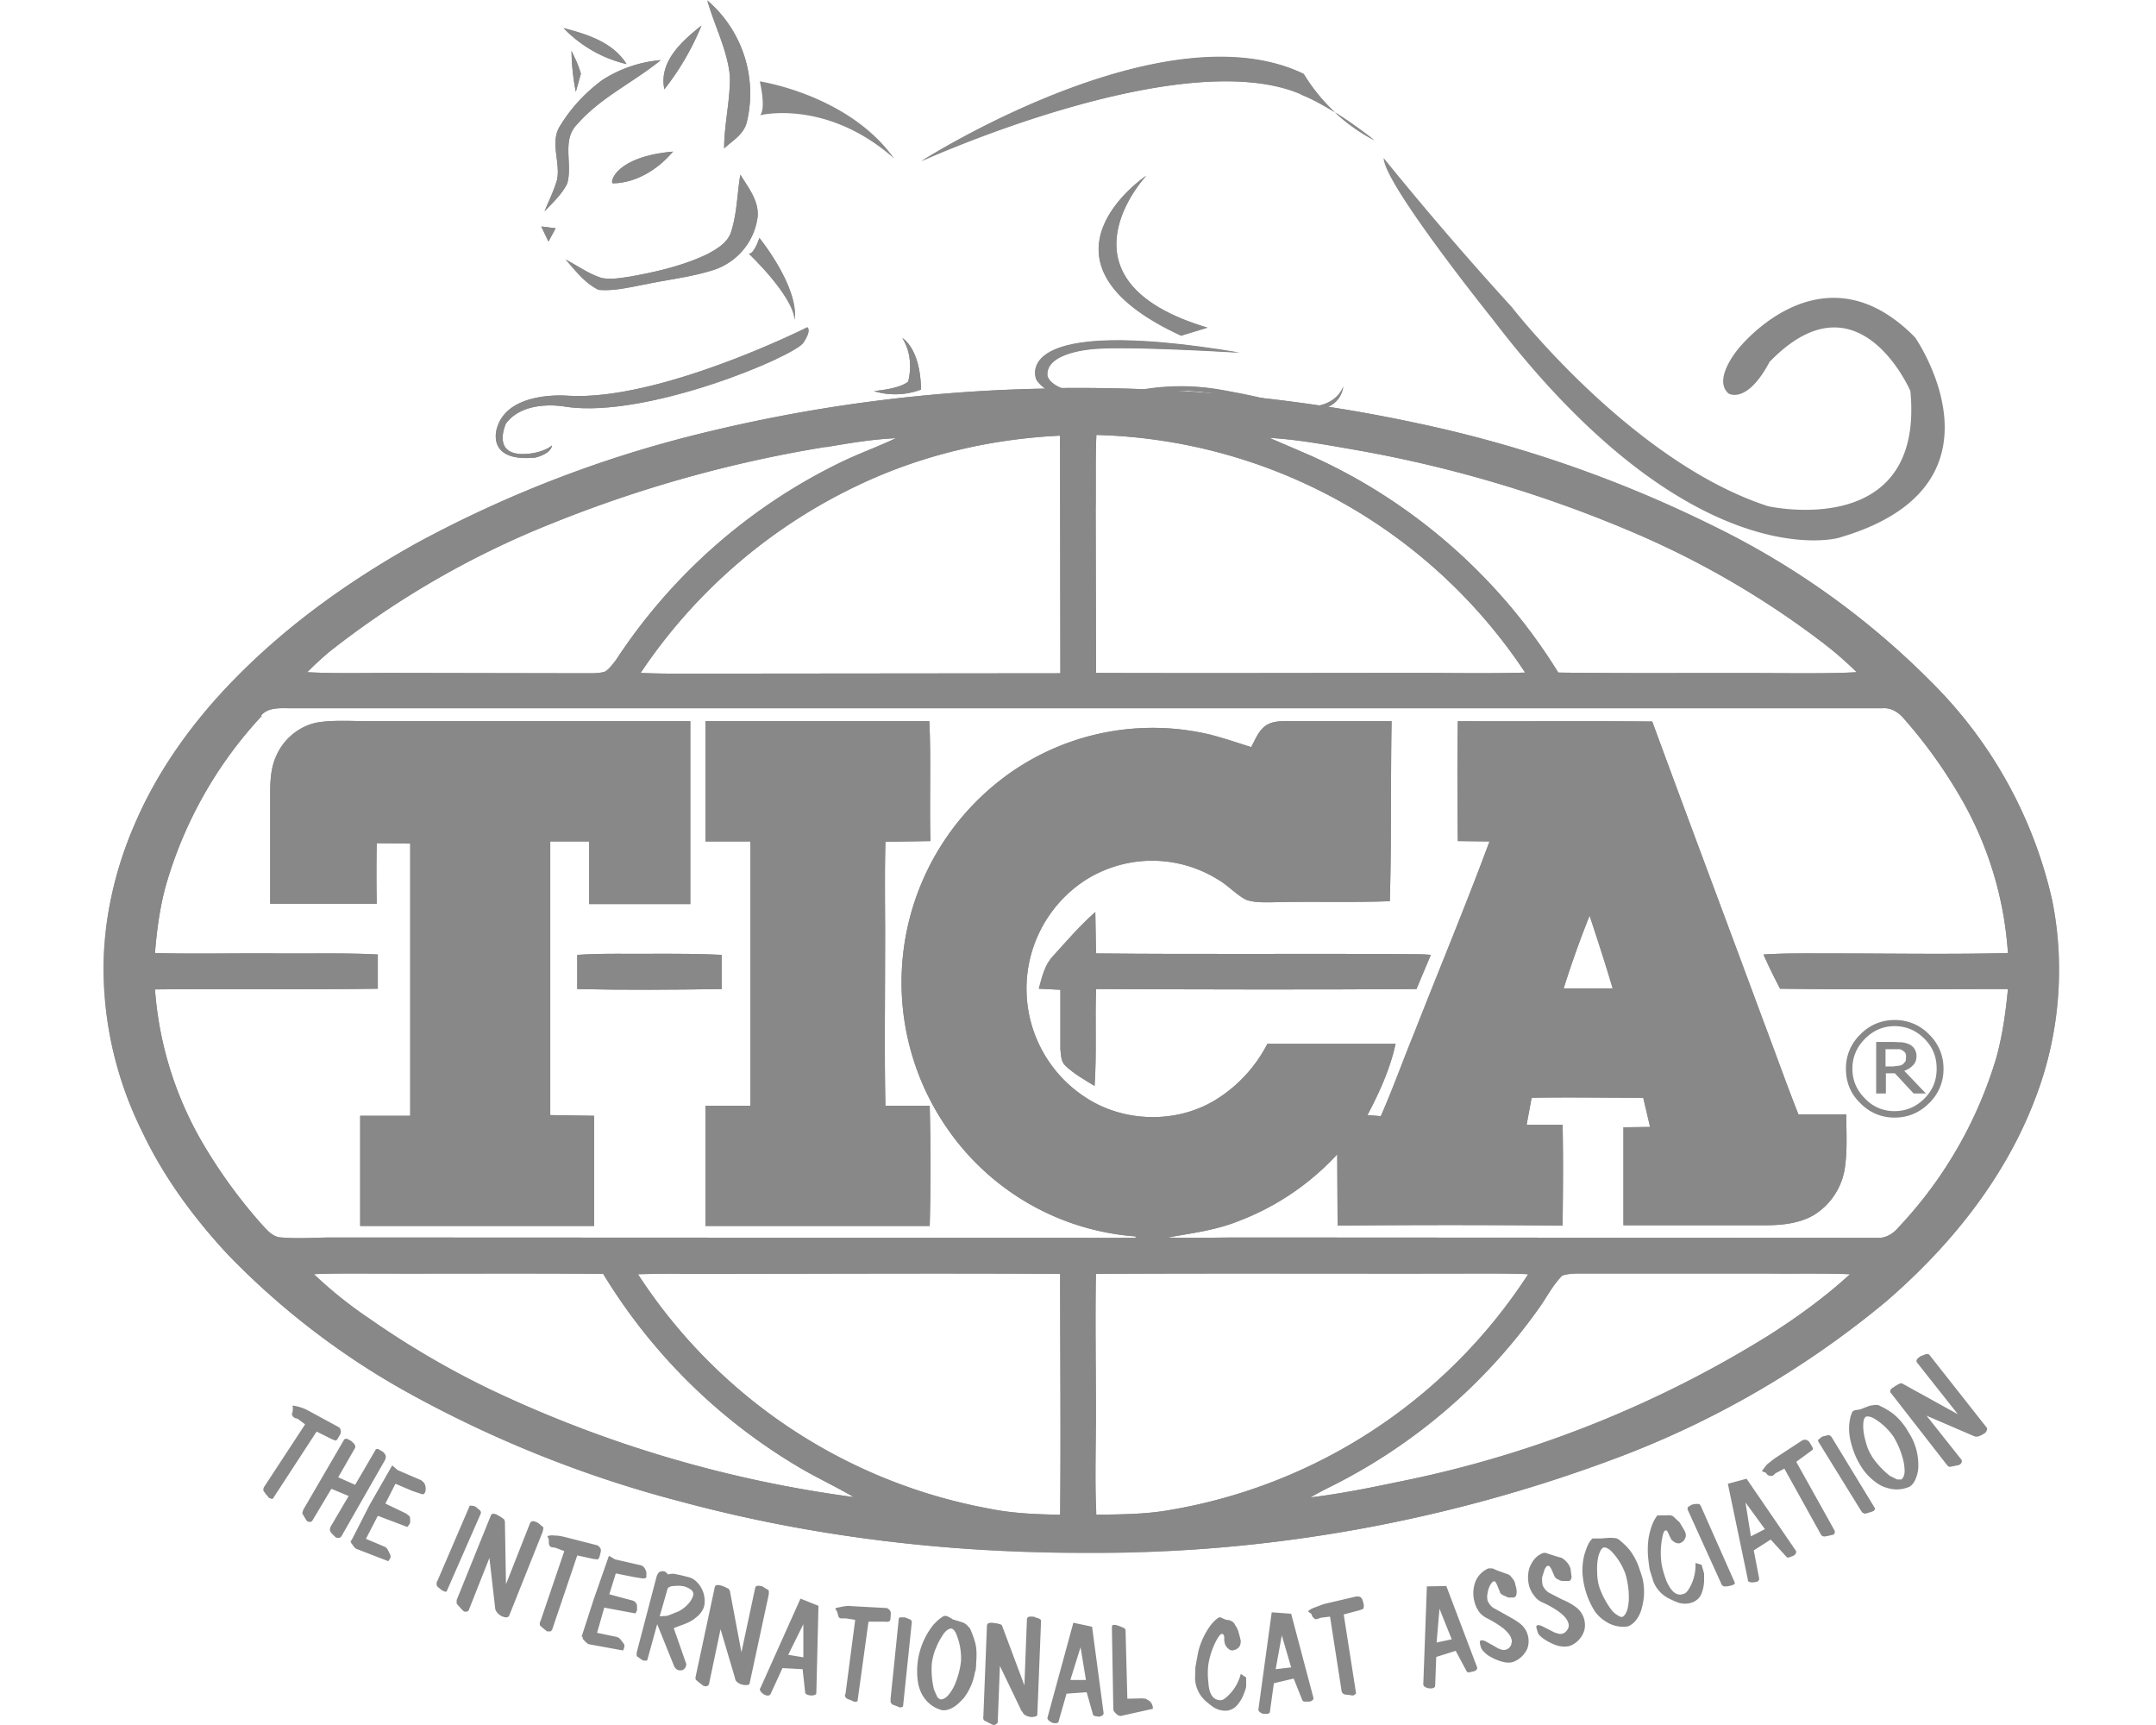
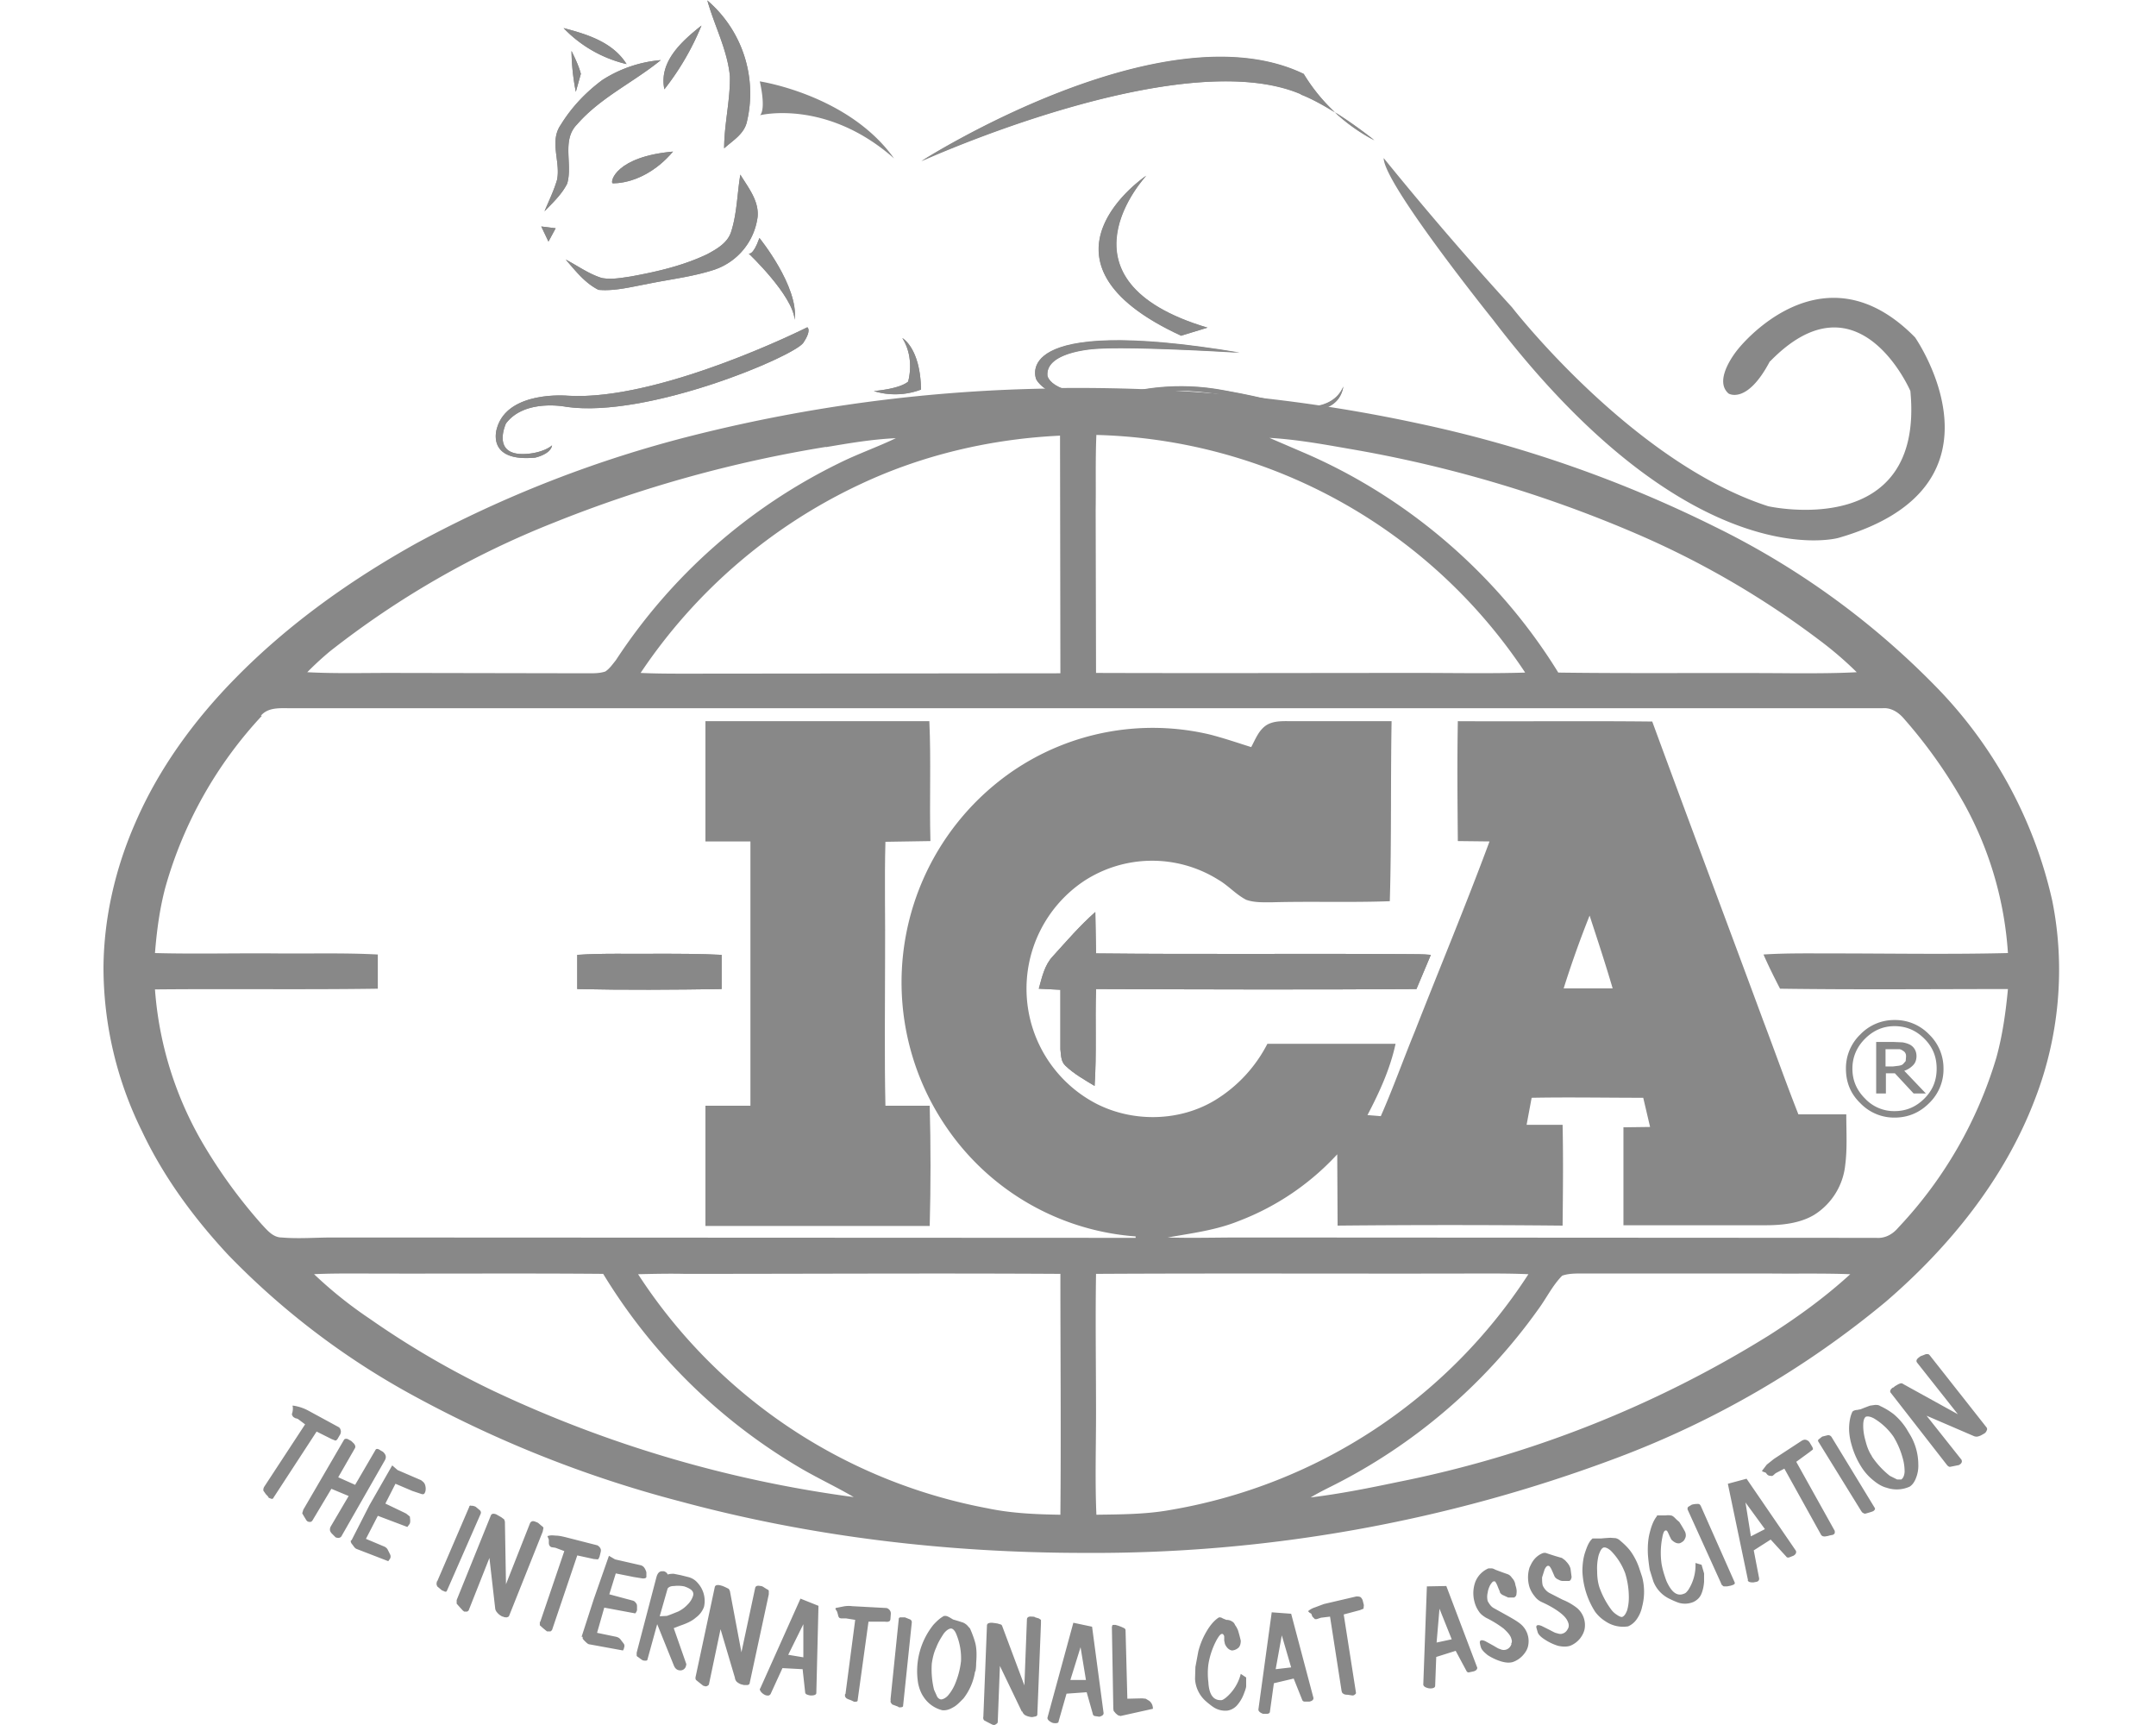
<svg xmlns="http://www.w3.org/2000/svg" fill="none" viewBox="0 0 250 200">
  <title>The International Cat Association (TICA) Logo</title>
  <path fill="#888" d="M82.007.042a14.193 14.193 0 0 1 4.592 14.11c-.334 1.419-1.67 2.17-2.63 3.047 0-2.797.71-5.51.668-8.35-.292-3.088-1.795-5.843-2.63-8.849" />
  <path fill="#888" d="M82.007.042a14.193 14.193 0 0 1 4.592 14.11c-.334 1.419-1.67 2.17-2.63 3.047 0-2.797.71-5.51.668-8.35-.292-3.088-1.795-5.843-2.63-8.849M65.35 3.256c2.713.71 5.719 1.628 7.305 4.175a14.82 14.82 0 0 1-7.305-4.175Z" />
  <path fill="#888" d="M65.35 3.256c2.713.71 5.719 1.628 7.305 4.175a14.82 14.82 0 0 1-7.305-4.175Zm11.688 7.097c-.668-3.215 2.046-5.594 4.3-7.39a30.808 30.808 0 0 1-4.3 7.39Z" />
  <path fill="#888" d="M77.039 10.353c-.668-3.215 2.045-5.594 4.3-7.39a30.811 30.811 0 0 1-4.3 7.39Zm-10.77-4.425c.417.835.834 1.67 1.085 2.63l-.585 2.087a25.883 25.883 0 0 1-.5-4.717Z" />
  <path fill="#888" d="M66.269 5.886c.417.877.834 1.753 1.085 2.672l-.585 2.087a25.882 25.882 0 0 1-.5-4.717m3.59 3.34A14.82 14.82 0 0 1 76.62 6.97c-3.172 2.589-7.013 4.342-9.726 7.473-1.795 1.836-.46 4.592-1.127 6.846-.627 1.252-1.67 2.212-2.63 3.214.5-1.21 1.085-2.38 1.46-3.673.418-2.087-.918-4.425.418-6.345 1.253-2.046 2.922-3.8 4.843-5.219Z" />
  <path fill="#888" d="M69.859 9.267a14.82 14.82 0 0 1 6.762-2.296c-3.172 2.589-7.013 4.342-9.726 7.473-1.795 1.836-.46 4.592-1.127 6.846-.627 1.252-1.67 2.212-2.63 3.214.5-1.21 1.085-2.38 1.46-3.673.418-2.087-.918-4.425.418-6.345 1.253-2.046 2.922-3.8 4.843-5.219Zm14.903 17.659c.71-2.171.71-4.467 1.085-6.68.877 1.461 2.17 3.006 2.004 4.885a7.472 7.472 0 0 1-5.01 6.136c-2.546.835-5.26 1.127-7.848 1.67-1.837.334-3.715.835-5.594.668-1.586-.793-2.671-2.213-3.798-3.507 1.377.71 2.671 1.67 4.174 2.13 1.085.208 2.213 0 3.34-.168 3.005-.543 6.095-1.252 8.891-2.588 1.086-.585 2.338-1.294 2.756-2.547Z" />
  <path fill="#888" d="M84.761 26.925c.71-2.17.71-4.466 1.086-6.679.876 1.461 2.17 3.006 2.004 4.885a7.472 7.472 0 0 1-5.01 6.136c-2.546.835-5.26 1.127-7.848 1.67-1.837.334-3.715.835-5.594.668-1.586-.793-2.671-2.213-3.799-3.507 1.378.71 2.672 1.67 4.175 2.13 1.085.208 2.212 0 3.34-.168 3.005-.543 6.094-1.252 8.891-2.588 1.086-.585 2.338-1.294 2.755-2.547ZM64.014 51.639c-.167 1.044-1.962 1.42-1.962 1.42-5.802.542-4.425-3.423-4.425-3.423 1.252-4.383 8.182-3.757 8.182-3.757 10.687.668 27.802-7.932 27.802-7.932s.543.292-.459 1.795c-1.085 1.587-18.034 8.767-27.468 7.43 0 0-4.8-1.001-7.013 1.921 0 0-1.879 4.008 2.672 3.507 0 0 1.67-.126 2.671-.96Z" />
  <path fill="#888" d="M64.014 51.639c-.167 1.043-1.962 1.419-1.962 1.419-5.802.542-4.425-3.423-4.425-3.423 1.252-4.383 8.182-3.757 8.182-3.757 10.687.668 27.802-7.932 27.802-7.932s.543.292-.459 1.795c-1.085 1.587-18.034 8.767-27.468 7.43 0 0-4.8-1.001-7.013 1.921 0 0-1.879 4.008 2.672 3.507 0 0 1.67-.126 2.671-.96Zm7.013-30.39c-.292-.21.418-3.09 7.013-3.674-3.34 3.924-7.013 3.673-7.013 3.673Z" />
  <path fill="#888" d="M71.027 21.248c-.292-.209.418-3.089 7.013-3.673-3.34 3.924-7.013 3.673-7.013 3.673ZM92.15 37.07c-.25-2.88-5.343-7.68-5.343-7.68s.5.333 1.252-1.796c0 0 4.55 5.594 4.091 9.476Z" />
  <path fill="#888" d="M92.15 37.07c-.25-2.88-5.343-7.682-5.343-7.682s.5.334 1.252-1.795c0 0 4.55 5.594 4.091 9.476Zm9.184 8.265s2.922-.209 3.966-1.085c0 0 .835-2.672-.668-5.051 0 0 2.087 1.127 2.17 5.969-2.963 1.127-5.468.167-5.468.167Z" />
  <path fill="#888" d="M101.334 45.335s2.922-.209 3.965-1.085c0 0 .835-2.672-.667-5.051 0 0 2.087 1.127 2.17 5.969-2.964 1.127-5.468.167-5.468.167Zm2.337-26.967c-5.26-7.39-15.57-8.934-15.57-8.934s.751 3.09.041 3.924c0 0 7.681-1.92 15.529 5.01Zm47.172-7.43c-13.943-5.97-43.999 7.722-43.999 7.722S134.897.71 151.177 8.558a20.876 20.876 0 0 0 8.182 7.68c-5.427-4.257-8.516-5.3-8.516-5.3Z" />
  <path fill="#888" d="M150.844 10.895c-13.943-5.886-43.999 7.807-43.999 7.807S134.897.752 151.178 8.599a20.868 20.868 0 0 0 8.182 7.681c-5.427-4.258-8.516-5.301-8.516-5.301m4.926 33.855c-.71 4.175-6.888 2.463-6.888 2.463-11.689-3.09-15.404-1.67-15.404-1.67C122.123 48.215 120.161 44 120.161 44s-3.381-7.597 23.586-3.089c0 0-11.939-.751-16.531-.46 0 0-6.011.251-5.761 3.132 0 0 .376 2.88 9.602 1.92 0 0 4.341-1.252 9.935-.376 0 0 4.759.752 8.85 1.962 0 0 4.592.96 5.928-2.254Z" />
  <path fill="#888" d="M155.77 44.792c-.71 4.175-6.888 2.463-6.888 2.463-11.689-3.089-15.404-1.67-15.404-1.67-11.355 2.589-13.317-1.628-13.317-1.628s-3.381-7.597 23.586-3.089c0 0-11.939-.751-16.531-.459 0 0-6.011.25-5.761 3.131 0 0 .376 2.88 9.602 1.92 0 0 4.341-1.252 9.935-.376 0 0 4.759.752 8.85 1.962 0 0 4.592.96 5.928-2.254Zm-18.785-5.844c-18.869-8.683-4.05-18.576-4.05-18.576s-11.396 12.106 7.097 17.616l-3.006.918" />
  <path fill="#888" d="M136.984 38.906c-18.868-8.64-4.091-18.534-4.091-18.534s-11.354 12.147 7.097 17.616l-3.006.918Zm44.166 108.996c-1.127 1.127-1.836 2.63-2.796 3.924a65.29 65.29 0 0 1-23.879 20.455c-.834.418-1.669.835-2.504 1.336 3.423-.417 6.762-1.085 10.144-1.795a129.402 129.402 0 0 0 42.997-16.99c3.34-2.129 6.512-4.425 9.434-7.097-3.172-.125-6.345-.041-9.476-.083h-21.707c-.71 0-1.503 0-2.213.25Zm-54.059-.208c-.084 5.385 0 10.77 0 16.155 0 3.924-.125 7.848.042 11.772 2.838-.042 5.719-.042 8.516-.543a61.779 61.779 0 0 0 41.577-27.343c-1.753-.083-3.548-.083-5.343-.083-14.903.042-29.848-.042-44.792.042Zm-53.1.041a61.87 61.87 0 0 0 40.493 27.135c2.755.584 5.635.709 8.474.751.084-9.309 0-18.618 0-27.927-14.485-.084-29.013 0-43.54 0-1.837-.042-3.632 0-5.427.041Zm-37.57 0a48.81 48.81 0 0 0 6.47 5.177 101.055 101.055 0 0 0 14.319 8.349 141.433 141.433 0 0 0 41.786 12.314c-1.92-1.127-3.965-2.087-5.927-3.214a65.665 65.665 0 0 1-23.127-22.667c-9.518-.084-19.077 0-28.637-.042-1.67 0-3.298 0-4.968.083h.084Zm144.855-33.145h5.719c-.835-2.839-1.754-5.636-2.672-8.433a119.172 119.172 0 0 0-3.006 8.433h-.041ZM30.368 82.989A48.423 48.423 0 0 0 19.18 102.86c-.668 2.504-1.002 5.051-1.21 7.639 4.675.125 9.309 0 13.984.042 3.966.041 7.932-.084 11.856.125v3.966c-8.6.125-17.2 0-25.84.083a41.322 41.322 0 0 0 5.51 17.783 59.732 59.732 0 0 0 6.888 9.477c.626.667 1.294 1.502 2.296 1.502 1.962.167 3.924 0 5.928 0l93.091.042v-.167a29.139 29.139 0 0 1-21.791-12.44 29.72 29.72 0 0 1 7.514-41.494 28.803 28.803 0 0 1 22.876-4.258c1.628.417 3.215.96 4.801 1.46.501-.918.877-2.003 1.837-2.587.876-.501 1.962-.418 2.964-.418h11.479c-.125 6.972 0 13.943-.208 20.873-4.592.167-9.142 0-13.693.125-1.002 0-2.045.042-2.964-.292-1.21-.627-2.087-1.67-3.256-2.338a14.442 14.442 0 0 0-15.612.209 15.026 15.026 0 0 0 1.461 25.756c4.3 2.213 9.685 2.087 13.776-.375a16.448 16.448 0 0 0 6.094-6.554h14.862c-.627 2.922-1.879 5.635-3.257 8.265l1.545.125c1.419-3.214 2.588-6.512 3.924-9.768 2.88-7.347 5.928-14.652 8.683-22.083l-3.674-.042c-.041-4.634-.083-9.267 0-13.9 7.515.04 15.029-.043 22.543.04 4.258 11.606 8.599 23.128 12.857 34.649 1.378 3.632 2.672 7.306 4.091 10.896h5.552c0 2.003.125 3.965-.125 5.886a7.761 7.761 0 0 1-3.59 5.76c-1.67 1.002-3.757 1.211-5.636 1.211h-16.489v-11.355l3.089-.041-.793-3.382c-4.3 0-8.641-.083-12.941 0l-.584 3.131h4.174c.084 3.882.042 7.765 0 11.689-8.683-.084-17.407-.084-26.09 0l-.042-8.266a30.048 30.048 0 0 1-11.396 7.723c-2.672 1.085-5.469 1.419-8.266 1.92 2.839.084 5.677 0 8.474 0l73.68.042c1.044.084 1.92-.417 2.588-1.211a49.092 49.092 0 0 0 11.355-19.703c.71-2.588 1.085-5.26 1.336-7.932-8.808 0-17.617.084-26.425-.041-.668-1.294-1.336-2.63-1.92-3.966 2.588-.167 5.218-.125 7.806-.125 6.846 0 13.693.125 20.539-.042a41.335 41.335 0 0 0-4.968-17.116 56.994 56.994 0 0 0-7.055-10.018c-.626-.752-1.503-1.336-2.505-1.253H33.583c-1.128 0-2.506-.125-3.34.877h.125ZM147.087 50.72l4.174 1.795c12.106 5.218 22.542 14.277 29.43 25.465 9.184.125 18.368 0 27.51.083 2.38 0 4.759 0 7.097-.125a41.712 41.712 0 0 0-4.383-3.757 102.094 102.094 0 0 0-21.207-12.315 146.81 146.81 0 0 0-33.396-9.852c-3.089-.543-6.136-1.085-9.225-1.252v-.042Zm-51.263 1.086a148.362 148.362 0 0 0-31.643 8.808 103.527 103.527 0 0 0-25.923 14.903 36.744 36.744 0 0 0-2.63 2.42c3.172.168 6.387.084 9.601.084l23.043.042c.626 0 1.294 0 1.92-.209.501-.334.835-.835 1.211-1.294a65.123 65.123 0 0 1 25.84-22.834c2.17-1.086 4.467-1.879 6.638-2.922-2.756.125-5.427.584-8.14 1.043l.083-.041Zm31.309-1.42c-.126 2.922-.042 5.844-.084 8.725l.042 18.91c12.523.042 25.005 0 37.487 0 4.091 0 8.182.084 12.273-.041a61.533 61.533 0 0 0-49.718-27.552v-.042Zm-27.385 5.76a62.575 62.575 0 0 0-25.465 21.875c1.837.084 3.632.084 5.427.084l43.248-.042-.042-27.552c-7.973.376-15.905 2.213-23.168 5.636Zm22.333-11.145c14.194-.209 28.47 1.085 42.372 4.091a144.473 144.473 0 0 1 34.397 11.98 92.747 92.747 0 0 1 25.381 18.285 51.676 51.676 0 0 1 13.734 25.047c1.545 7.639.835 15.738-2.003 23.043-3.507 9.226-9.894 17.116-17.325 23.503a108.369 108.369 0 0 1-31.141 18.075 172.395 172.395 0 0 1-61.699 11.021c-15.822 0-31.643-1.837-46.922-5.97a136.223 136.223 0 0 1-30.724-12.147 89.209 89.209 0 0 1-21.666-16.406c-4.007-4.3-7.514-9.059-10.018-14.36A42.836 42.836 0 0 1 12 112.169c.042-5.761 1.378-11.522 3.715-16.824C18.43 89.084 22.52 83.49 27.28 78.647c6.136-6.261 13.358-11.396 20.997-15.654A137.757 137.757 0 0 1 80.42 50.47a180.333 180.333 0 0 1 41.62-5.427l.041-.042Z" />
  <mask id="a" width="227" height="161" x="12" y="20" maskUnits="userSpaceOnUse" style="mask-type:luminance">
-     <path fill="#888" d="M12.082 20.372h226.675v159.674H12.082V20.372Z" />
-   </mask>
+     </mask>
  <g mask="url(#a)">
    <path fill="#888" d="M181.15 147.902c-1.169 1.127-1.879 2.63-2.839 3.924a65.278 65.278 0 0 1-23.878 20.455c-.835.418-1.67.835-2.505 1.336 3.423-.417 6.763-1.085 10.144-1.795a129.402 129.402 0 0 0 42.997-16.99c3.34-2.129 6.513-4.425 9.435-7.097-3.173-.125-6.346-.041-9.476-.083H183.32c-.709 0-1.503 0-2.212.25h.042Zm-54.102-.208c-.083 5.385 0 10.77 0 16.155 0 3.924-.125 7.848.042 11.772 2.838-.042 5.719-.042 8.516-.543a61.783 61.783 0 0 0 41.578-27.343c-1.754-.083-3.549-.083-5.344-.083-14.903.042-29.847-.042-44.792.042Zm-53.1.041a61.87 61.87 0 0 0 40.493 27.135c2.755.584 5.636.709 8.474.751.084-9.309 0-18.618 0-27.927-14.485-.084-29.012 0-43.54 0-1.836-.042-3.632 0-5.427.041Zm-37.57 0a48.815 48.815 0 0 0 6.47 5.177 101.066 101.066 0 0 0 14.319 8.349 141.443 141.443 0 0 0 41.829 12.314c-1.92-1.127-3.966-2.087-5.928-3.214a65.666 65.666 0 0 1-23.127-22.667c-9.518-.084-19.077 0-28.637-.042-1.67 0-3.298 0-4.968.083h.042Zm144.855-33.145h5.761c-.835-2.839-1.753-5.636-2.672-8.433a119.172 119.172 0 0 0-3.006 8.433h-.083ZM30.367 82.989a48.422 48.422 0 0 0-11.188 19.871c-.668 2.504-1.002 5.051-1.21 7.639 4.675.125 9.309 0 13.984.042 3.966.041 7.932-.084 11.856.125v3.966c-8.6.125-17.2 0-25.84.083a41.322 41.322 0 0 0 5.51 17.783 59.732 59.732 0 0 0 6.888 9.477c.626.667 1.294 1.502 2.296 1.502 1.962.167 3.924 0 5.928 0l93.091.042v-.167a29.139 29.139 0 0 1-21.791-12.44 29.72 29.72 0 0 1 7.514-41.494 28.803 28.803 0 0 1 22.876-4.258c1.628.417 3.215.96 4.801 1.46.501-.918.877-2.003 1.837-2.587.876-.501 1.962-.418 2.964-.418h11.479c-.125 6.972 0 13.943-.208 20.873-4.592.167-9.142 0-13.693.125-1.002 0-2.045.042-2.964-.292-1.21-.627-2.087-1.67-3.256-2.338a14.442 14.442 0 0 0-15.612.209 15.026 15.026 0 0 0 1.461 25.756c4.3 2.213 9.685 2.087 13.776-.375a16.448 16.448 0 0 0 6.094-6.554h14.862c-.627 2.922-1.879 5.635-3.256 8.265l1.544.125c1.419-3.214 2.588-6.512 3.924-9.768 2.88-7.347 5.928-14.652 8.683-22.083l-3.674-.042c-.041-4.634-.083-9.267 0-13.9 7.515.04 15.029-.043 22.543.04 4.258 11.606 8.599 23.128 12.857 34.649 1.378 3.632 2.672 7.306 4.091 10.896h5.552c0 2.003.126 3.965-.125 5.886a7.761 7.761 0 0 1-3.59 5.76c-1.67 1.002-3.757 1.211-5.636 1.211h-16.489v-11.355l3.089-.041-.793-3.382c-4.3 0-8.641-.083-12.941 0l-.584 3.131h4.174c.084 3.882.042 7.765 0 11.689-8.683-.084-17.407-.084-26.09 0l-.042-8.266a30.048 30.048 0 0 1-11.396 7.723c-2.672 1.085-5.469 1.419-8.266 1.92 2.839.084 5.677 0 8.474 0l73.68.042c1.044.084 1.92-.417 2.588-1.211a49.092 49.092 0 0 0 11.355-19.703c.71-2.588 1.085-5.26 1.336-7.932-8.808 0-17.617.084-26.425-.041-.668-1.294-1.336-2.63-1.92-3.966 2.588-.167 5.218-.125 7.806-.125 6.846 0 13.693.125 20.539-.042a41.335 41.335 0 0 0-4.968-17.116 56.994 56.994 0 0 0-7.055-10.018c-.626-.752-1.503-1.336-2.504-1.253H33.581c-1.127 0-2.505-.125-3.34.877h.126ZM147.086 50.72l4.174 1.795c12.106 5.218 22.542 14.277 29.43 25.465 9.184.125 18.368 0 27.51.083 2.38 0 4.759 0 7.097-.125a41.598 41.598 0 0 0-4.383-3.757 102.09 102.09 0 0 0-21.207-12.315 146.81 146.81 0 0 0-33.396-9.852c-3.089-.543-6.136-1.085-9.225-1.252v-.042Zm-51.263 1.086a148.361 148.361 0 0 0-31.643 8.808 103.527 103.527 0 0 0-25.923 14.903 36.721 36.721 0 0 0-2.63 2.42c3.172.168 6.387.084 9.601.084l23.043.042c.626 0 1.294 0 1.92-.209.501-.334.835-.835 1.211-1.294a65.122 65.122 0 0 1 25.84-22.834c2.17-1.086 4.467-1.879 6.638-2.922-2.756.125-5.427.584-8.14 1.043l.083-.041Zm31.309-1.42c-.126 2.922-.042 5.844-.084 8.725l.042 18.91c12.523.042 25.005 0 37.487 0 4.091 0 8.182.084 12.273-.041a61.533 61.533 0 0 0-49.718-27.552v-.042Zm-27.385 5.76a62.576 62.576 0 0 0-25.465 21.875c1.837.084 3.632.084 5.427.084l43.248-.042-.042-27.552c-7.973.376-15.904 2.213-23.168 5.636Zm22.333-11.145c14.194-.209 28.47 1.085 42.372 4.091a144.473 144.473 0 0 1 34.397 11.98 92.747 92.747 0 0 1 25.381 18.285 51.676 51.676 0 0 1 13.734 25.047c1.545 7.639.835 15.738-2.003 23.043-3.507 9.226-9.894 17.116-17.325 23.503a108.356 108.356 0 0 1-31.141 18.075 172.395 172.395 0 0 1-61.699 11.021c-15.822 0-31.643-1.837-46.922-5.97a136.223 136.223 0 0 1-30.724-12.147 89.21 89.21 0 0 1-21.665-16.406c-4.008-4.3-7.515-9.059-10.02-14.36A42.836 42.836 0 0 1 12 112.169c.042-5.761 1.378-11.522 3.715-16.824 2.714-6.261 6.805-11.855 11.564-16.698 6.136-6.261 13.358-11.396 20.997-15.654A137.761 137.761 0 0 1 80.42 50.47a180.34 180.34 0 0 1 41.62-5.427l.041-.042Z" />
  </g>
-   <path fill="#888" d="M32.08 87.54c.918-2.046 2.922-3.59 5.176-3.841 1.795-.21 3.673-.084 5.51-.084h37.279v21.207h-11.73v-7.264h-4.51v31.726l5.094.084v12.774H41.764v-12.774h5.803v-31.56l-3.882-.041a180.192 180.192 0 0 0 0 7.013H31.328V92.256c0-1.586.042-3.256.752-4.717Z" />
-   <path fill="#888" d="M32.08 87.54c.918-2.046 2.922-3.59 5.176-3.841 1.795-.21 3.673-.084 5.51-.084h37.279v21.207h-11.73v-7.264h-4.51v31.726l5.094.084v12.774H41.764v-12.774h5.803v-31.56l-3.882-.041a180.192 180.192 0 0 0 0 7.013H31.328V92.256c0-1.586.042-3.256.752-4.717Zm49.718-3.925h25.965c.209 4.592 0 9.267.125 13.901l-5.218.084c-.125 4.508 0 9.017-.042 13.525 0 5.677-.083 11.396.042 17.074h5.135c.125 4.646.125 9.296 0 13.943H81.798v-13.943h5.218V97.558h-5.218V83.615Z" />
  <path fill="#888" d="M81.798 83.615h25.965c.209 4.592 0 9.267.125 13.901l-5.218.084c-.125 4.508 0 9.017-.041 13.525 0 5.677-.084 11.396.041 17.074h5.135c.125 4.646.125 9.296 0 13.943H81.798v-13.943h5.218V97.558h-5.218V83.615Zm40.284 27.26c1.586-1.754 3.131-3.549 4.926-5.135l.083 4.801c12.023.125 24.045 0 36.068.083.918 0 1.837 0 2.755.084l-1.67 3.965c-12.398.084-24.755.042-37.153 0-.125 3.757.084 7.514-.167 11.23-1.169-.71-2.379-1.378-3.381-2.338-.543-.501-.501-1.252-.585-1.92v-6.888l-2.504-.125c.375-1.336.668-2.756 1.628-3.757Z" />
  <path fill="#888" d="M122.082 110.875c1.586-1.754 3.13-3.549 4.925-5.135l.084 4.801c12.023.125 24.045 0 36.068.083.918 0 1.836 0 2.755.084l-1.67 3.965c-12.398.084-24.755.042-37.153 0-.125 3.757.083 7.514-.167 11.23-1.169-.71-2.379-1.378-3.381-2.338-.543-.501-.501-1.252-.585-1.92v-6.888l-2.504-.125c.375-1.336.667-2.756 1.628-3.757Zm-55.145-.167c3.089-.209 6.22-.084 9.309-.126 2.504 0 4.967 0 7.43.126v3.965c-5.594.084-11.187.126-16.74 0v-4.007" />
  <path fill="#888" d="M66.936 110.708c3.09-.209 6.22-.084 9.31-.126 2.504 0 4.967 0 7.43.126v3.965c-5.594.084-11.188.126-16.74 0v-4.007m-4.174-84.408 1.67.208-.835 1.545-.835-1.753Z" />
  <path fill="#888" d="m62.762 26.258 1.67.208-.835 1.545-.835-1.753Zm142.476 15.654c10.269-10.562 16.28 3.423 16.28 3.423 1.67 17.45-16.489 13.358-16.489 13.358-15.78-5.093-29.722-23.085-29.722-23.085a391.087 391.087 0 0 1-14.862-17.282c0 2.964 12.649 18.702 12.649 18.702 23.043 30.181 40.075 25.339 40.075 25.339 20.914-6.011 8.892-23.252 8.892-23.252-10.854-11.062-20.539 1.378-20.539 1.378s-2.963 3.506-1.085 5.134c0 0 2.129 1.336 4.801-3.757m15.738 81.152-.293.334c-.125.126-.292.167-.501.209l-.709.084h-.835v-2.004h1.586c.125 0 .292.083.418.167.125.083.25.167.292.292.083.125.083.25.083.417l-.041.501Zm-.167 1.127a2.498 2.498 0 0 0 1.043-.667c.251-.251.376-.627.376-1.044a1.6 1.6 0 0 0-.209-.793 1.472 1.472 0 0 0-.584-.543 3.16 3.16 0 0 0-.835-.25l-.96-.042h-2.088v5.969h1.128v-2.337h1.043l2.171 2.337h1.419l-2.504-2.63Zm2.337 3.215c-.96.96-2.087 1.461-3.465 1.461a4.593 4.593 0 0 1-3.423-1.461c-.96-.96-1.461-2.087-1.461-3.465 0-1.336.501-2.505 1.461-3.465.961-.96 2.088-1.461 3.423-1.461 1.378 0 2.505.501 3.465 1.461.96.96 1.42 2.087 1.42 3.465 0 1.378-.46 2.505-1.42 3.465Zm.543-7.431a5.428 5.428 0 0 0-4.008-1.67 5.43 5.43 0 0 0-3.965 1.67 5.424 5.424 0 0 0-1.67 3.966c0 1.586.543 2.922 1.67 4.007a5.422 5.422 0 0 0 3.965 1.67c1.587 0 2.923-.584 4.008-1.67a5.426 5.426 0 0 0 1.67-4.007 5.431 5.431 0 0 0-1.67-3.966Zm-193.07 52.474 4.759-7.264-.835-.626a1.241 1.241 0 0 0-.292-.084l-.21-.125a.38.38 0 0 1-.124-.167c-.084-.083-.084-.209 0-.417l.041-.293v-.25l-.041-.209H34a5.277 5.277 0 0 1 1.837.626l3.381 1.837c.167.084.25.209.292.418.042.125 0 .292-.041.417l-.293.501c-.083.167-.208.25-.292.25l-.417-.166-1.754-.877-5.009 7.681c0 .083-.125.125-.209.125l-.334-.125c-.041-.125-.167-.251-.334-.418l-.292-.417c0-.125 0-.25.084-.417Zm10.561-.251 2.338-4.007c.083-.209.292-.209.584 0l.293.167c.375.334.417.626.25.96l-5.01 8.766a.419.419 0 0 1-.292.251c-.125.041-.25 0-.417-.042l-.46-.459a.838.838 0 0 1-.208-.376c0-.125 0-.25.084-.417l2.087-3.549-2.004-.835-2.17 3.632a.417.417 0 0 1-.251.209c-.125 0-.25 0-.376-.084l-.084-.083a20.69 20.69 0 0 1-.5-.835l.125-.417 4.717-8.099c.042-.083.125-.125.292-.125.126 0 .293.125.543.25.209.209.376.334.417.459a.38.38 0 0 1 0 .418l-1.92 3.339 1.962.877Zm-.417 6.429 2.087-4.091 2.63-4.592.626.543 2.713 1.168c.167.126.334.251.418.418.083.167.125.376.125.584 0 .209-.042.376-.125.501-.042.125-.209.167-.418.084l-1.001-.334-1.962-.835-1.17 2.296 2.004.96a13 13 0 0 1 .418.209l.417.334.042.417c0 .167 0 .334-.083.459l-.25.334-3.424-1.294-1.378 2.672 2.088.877a.87.87 0 0 1 .417.333l.292.585a.532.532 0 0 1 0 .501l-.208.292-3.674-1.419c-.125-.042-.25-.167-.417-.418-.054-.07-.11-.14-.167-.208l-.084-.167v-.209m10.019 4.759 3.715-8.641c0-.126.126-.167.209-.126.125 0 .292 0 .543.126l.5.417c.126.167.126.292.042.459l-3.882 8.85c-.042.125-.167.167-.376.042l-.208-.084-.543-.459-.084-.25.042-.334m6.763 3.131-.668-5.845-2.38 6.012c0 .083-.125.167-.208.208h-.334l-.167-.125a51.83 51.83 0 0 1-.71-.793v-.418l3.966-9.81c.083-.208.292-.25.626-.125l.292.167.293.167.334.251.083.25.125 7.264 2.797-7.097c.125-.209.334-.292.668-.125a.805.805 0 0 1 .376.209l.292.25c.125.084.209.167.209.251l-.084.417-3.882 9.727c-.042.125-.125.167-.292.208-.126 0-.293 0-.418-.083-.125 0-.208-.084-.292-.125-.16-.101-.3-.228-.417-.376a.835.835 0 0 1-.21-.459Zm5.218 1.586 2.797-8.224-1.002-.376a1.248 1.248 0 0 0-.25-.041l-.25-.042a.379.379 0 0 1-.168-.125c-.083-.084-.125-.209-.125-.418v-.334l-.084-.208-.083-.209h.083c.21-.084.501-.084.877-.042.376 0 .71.084 1.085.167l3.758.96c.125.084.25.167.333.334.084.125.084.292.042.459l-.125.501c-.084.209-.125.293-.209.334l-.459-.041-1.92-.418-2.922 8.641c-.084.084-.126.167-.21.167h-.375l-.417-.334-.418-.375v-.418m4.843 1.753 1.419-4.383 1.753-5.009.71.417 2.922.668a.74.74 0 0 1 .46.292c.124.167.208.376.25.543v.543c-.042.125-.167.167-.418.167l-1.043-.167-2.088-.418-.751 2.422 2.17.584c.155.038.308.08.46.125.209.042.334.125.417.251.126.125.167.25.167.417v.459a.834.834 0 0 1-.208.376l-3.59-.668-.835 2.922 2.212.459a.945.945 0 0 1 .46.251l.417.543a.447.447 0 0 1 .042.459c0 .125-.084.25-.126.334l-3.882-.71c-.125 0-.292-.125-.5-.334l-.168-.167-.125-.167v-.209m8.933-2.379.835-.042.46-.167.834-.334a3.748 3.748 0 0 0 1.127-.835c.293-.292.501-.626.627-1.043.041-.251 0-.418-.21-.626-.208-.167-.458-.293-.834-.418a3.745 3.745 0 0 0-1.169-.042c-.417 0-.626.126-.751.293l-.919 3.214Zm5.135-1.085a2.673 2.673 0 0 1-.96 1.252c-.418.376-1.044.668-1.795.918l-.752.293 1.462 4.174-.042.209a.668.668 0 0 1-.793.501c-.293-.042-.501-.251-.627-.585l-1.92-4.759-1.127 4.091c0 .126-.167.167-.417.126-.126 0-.21-.084-.293-.126l-.334-.25c-.125-.084-.208-.125-.208-.209v-.334l2.296-8.766c.125-.418.292-.626.584-.668h.292c.209.083.376.209.418.376.292-.084.5-.084.71-.084l.834.167.835.209c.443.107.84.356 1.127.709.67.749.936 1.777.71 2.756Zm3.59 8.223-1.67-5.635-1.336 6.345c0 .084-.083.167-.167.209-.125.083-.25.083-.334.042l-.166-.042a38.74 38.74 0 0 1-.835-.668c-.084-.125-.084-.251-.042-.418l2.212-10.352c.042-.209.25-.293.627-.209l.292.083.292.126.417.208.126.251 1.335 7.097 1.587-7.431c.041-.251.25-.334.626-.251.167 0 .292.084.417.167l.334.209c.126.042.209.125.209.209v.376l-2.212 10.269c0 .125-.084.209-.25.25h-.418l-.334-.083a1.698 1.698 0 0 1-.501-.292.84.84 0 0 1-.209-.418m6.178-2.713 1.754.292v-3.841l-1.754 3.549Zm-3.256 3.924 4.676-10.436 2.087.834-.25 10.144c-.042.167-.251.251-.585.251-.25 0-.418-.084-.543-.125a.294.294 0 0 1-.167-.251l-.292-2.671-2.338-.126-1.377 3.006c-.084.125-.209.209-.418.167-.125 0-.292-.084-.417-.167-.292-.209-.418-.418-.418-.626h.042Zm9.894.626 1.127-8.6-1.044-.167h-.584l-.167-.041c-.125-.084-.167-.209-.209-.418l-.083-.292a.84.84 0 0 0-.126-.209l-.083-.167.042-.083.835-.167a3.217 3.217 0 0 1 1.085-.042l3.882.209c.167 0 .292.083.418.209a.628.628 0 0 1 .167.459l-.042.542c0 .209-.084.334-.167.334-.042.042-.209.084-.459.042h-1.921l-1.252 9.059c0 .083 0 .167-.125.209-.084 0-.209.041-.334 0a3.706 3.706 0 0 0-.46-.209c-.25-.084-.417-.167-.459-.251-.083-.083-.125-.208-.083-.417m5.26.668.96-9.351c0-.125.042-.167.167-.209h.543l.626.251c.125.083.209.208.167.417l-1.002 9.602c0 .125-.167.166-.376.166-.083 0-.125 0-.209-.083a53.52 53.52 0 0 0-.667-.25l-.167-.209a.455.455 0 0 1 0-.334m4.759-4.3a9.908 9.908 0 0 0 .25 3.131l.376.835c.125.167.25.25.417.292.209 0 .501-.125.793-.417.347-.399.629-.85.835-1.336a9.523 9.523 0 0 0 .71-2.714 7.36 7.36 0 0 0-.543-3.089c-.167-.417-.376-.626-.584-.668-.251 0-.543.167-.877.585-.292.459-.626.96-.877 1.628-.292.626-.417 1.252-.5 1.795v-.042Zm5.009 1.002a6.766 6.766 0 0 1-1.336 3.131c-.417.417-.793.835-1.211 1.043-.417.251-.834.376-1.252.334a3.632 3.632 0 0 1-2.171-1.544c-.292-.418-.501-.96-.626-1.545a8.602 8.602 0 0 1 1.753-6.804c.418-.459.835-.835 1.253-1.044h.167c.125 0 .292.084.459.167l.417.251c.365.102.727.214 1.086.334.167.041.334.167.501.292l.375.417c.293.668.501 1.253.627 1.754.125.542.167 1.252.083 2.254 0 .167 0 .501-.083.96h-.042Zm5.427 4.675-2.547-5.301-.25 6.47c0 .084-.042.209-.167.251a.421.421 0 0 1-.292.125l-.167-.042a39.61 39.61 0 0 1-.96-.501.482.482 0 0 1-.084-.417l.417-10.562c0-.25.209-.334.585-.334l.334.042.292.042.418.125c.083.042.125.125.167.251l2.546 6.804.292-7.639c0-.251.209-.376.543-.334.167 0 .334 0 .417.083l.418.125.25.167v.418l-.417 10.478c0 .125 0 .209-.167.292l-.418.084a1.259 1.259 0 0 1-.334-.042 1.659 1.659 0 0 1-.542-.209.835.835 0 0 1-.293-.417m5.594-3.632h1.795l-.626-3.799-1.169 3.757v.042Zm-2.671 4.383 3.005-11.021 2.171.46 1.336 10.018c0 .209-.167.334-.501.418l-.543-.084a.293.293 0 0 1-.209-.25l-.709-2.505-2.338.167-.918 3.215c0 .167-.167.208-.376.208-.125 0-.25 0-.417-.083-.334-.167-.501-.334-.501-.543Zm7.514-10.603c0-.125 0-.167.167-.167h.208c.347.089.683.215 1.002.376a.28.28 0 0 1 .167.25l.209 7.932 1.712-.042.417.042.417.25c.251.209.418.501.418.918l-3.757.835-.292-.083-.251-.209-.25-.292-.042-.251-.167-9.559m12.356-1.002.084-.042c.083 0 .25 0 .417.125l.418.167c.292 0 .501.084.626.167a.75.75 0 0 1 .376.418l.167.25.167.334c.129.413.24.831.334 1.253 0 .334-.084.626-.251.793-.206.193-.47.31-.751.334-.334-.042-.626-.292-.835-.752l-.084-.417a6.974 6.974 0 0 0 0-.501c-.083-.167-.125-.25-.25-.25-.167 0-.334.208-.585.626a9.013 9.013 0 0 0-1.001 2.922 8.33 8.33 0 0 0 0 2.045c.083 1.461.584 2.129 1.502 2.088.126 0 .334-.126.585-.334a5.26 5.26 0 0 0 1.67-2.714l.626.418v1.043c-.042.292-.167.585-.292.919-.209.542-.501.96-.752 1.252a1.9 1.9 0 0 1-1.127.626 2.498 2.498 0 0 1-1.711-.459c-.29-.208-.569-.431-.835-.668a3.712 3.712 0 0 1-1.211-2.546l.042-1.378.334-1.795a8.852 8.852 0 0 1 .96-2.338c.417-.709.877-1.252 1.377-1.586Zm6.638 5.97 1.795-.209-1.085-3.715-.71 3.924Zm-2.004 4.675 1.545-11.271 2.254.167 2.588 9.768c0 .209-.125.334-.459.418h-.584a.294.294 0 0 1-.251-.167l-1.002-2.505-2.296.543-.459 3.297c0 .167-.167.251-.376.251h-.417c-.334-.125-.543-.292-.543-.501Zm9.643-2.171-1.336-8.599-1.043.125-.251.083-.25.084h-.209l-.292-.292-.125-.334-.209-.125-.167-.167.042-.042c.208-.167.417-.292.793-.418l1.002-.375 3.757-.877c.209 0 .334 0 .501.084.125.125.208.25.25.417l.125.501-.041.417-.418.167-1.878.501 1.419 9.059c0 .083 0 .167-.125.209-.042.083-.167.125-.292.125l-.543-.084c-.251 0-.418-.041-.501-.125-.125-.042-.167-.167-.209-.334Zm11.021-5.594 1.753-.375-1.419-3.549-.334 3.924Zm-1.545 4.885.418-11.397 2.254-.042 3.59 9.477c0 .167-.125.334-.417.417l-.585.125a.29.29 0 0 1-.25-.167l-1.253-2.337-2.254.709-.125 3.34c0 .167-.125.25-.334.292a1.269 1.269 0 0 1-.417 0c-.376-.083-.585-.209-.627-.417Zm10.186-4.718c.084-.167.125-.334.042-.542-.084-.418-.418-.793-.919-1.253a12.515 12.515 0 0 0-2.045-1.252c-.334-.209-.626-.417-.835-.751a3.365 3.365 0 0 1-.501-1.128 3.834 3.834 0 0 1 .084-2.212 2.836 2.836 0 0 1 1.544-1.628h.376c.125 0 .292.083.459.167.456.175.916.342 1.378.501a.981.981 0 0 1 .501.417c.208.209.375.501.417.877.125.334.167.668.125.918 0 .293-.125.418-.292.501h-.668l-.543-.25a.837.837 0 0 1-.417-.334c0-.125-.125-.334-.25-.668-.126-.334-.251-.543-.334-.626h-.126c-.125 0-.25.167-.417.417-.125.251-.251.543-.292.877a2.022 2.022 0 0 0 0 1.002c.208.375.417.668.751.835l1.503.835c.668.375 1.252.709 1.628 1.043.7.629 1.004 1.588.793 2.505-.083.376-.292.71-.543 1.002-.323.38-.74.668-1.21.835-.418.125-.877.083-1.419-.084a6.176 6.176 0 0 1-1.503-.71c-.418-.333-.71-.626-.793-.918a3.368 3.368 0 0 1-.126-.543c0-.125.042-.208.126-.25.125-.042.292 0 .5.083l.835.46c.376.208.668.417.877.459.25.125.459.125.668.083.292-.083.543-.292.668-.668m6.596-1.878a.842.842 0 0 0 0-.543c-.126-.417-.418-.793-.961-1.21-.542-.418-1.252-.835-2.087-1.211a2.117 2.117 0 0 1-.876-.71 3.354 3.354 0 0 1-.585-1.043 3.851 3.851 0 0 1 0-2.255c.167-.375.334-.709.585-1.001.25-.29.565-.519.918-.668a.828.828 0 0 1 .376-.042l.501.167c.455.151.914.29 1.377.417.167.126.376.251.501.418.209.209.418.501.501.835l.125.96c-.041.25-.125.417-.292.459h-.71c-.167 0-.334-.042-.542-.167a.84.84 0 0 1-.418-.334l-.292-.668c-.125-.292-.25-.501-.376-.584h-.125c-.125 0-.25.167-.376.417l-.292.919c0 .334 0 .667.084.96.208.417.459.668.751.835l1.545.793a6.769 6.769 0 0 1 1.669.96 2.589 2.589 0 0 1 .877 2.463c-.083.376-.25.71-.501 1.043-.306.39-.709.692-1.169.877-.417.125-.835.125-1.419 0a6.176 6.176 0 0 1-1.503-.71c-.459-.292-.751-.584-.835-.834l-.167-.585c0-.125 0-.209.125-.25.126-.042.293 0 .501.083l.835.418c.418.208.668.375.919.417.25.084.459.125.668.042.292-.084.501-.292.668-.668Zm3.59-4.717a9.819 9.819 0 0 0 1.461 2.713c.25.292.501.459.709.585.209.125.334.167.46.167.25-.084.417-.334.584-.752.125-.417.209-.918.209-1.544a9.57 9.57 0 0 0-.418-2.756 7.34 7.34 0 0 0-1.67-2.63c-.333-.292-.626-.417-.834-.375-.251.083-.418.417-.585.918a6.276 6.276 0 0 0-.167 1.837c0 .71.084 1.294.251 1.837Zm4.967-1.169a6.753 6.753 0 0 1 0 3.423 3.875 3.875 0 0 1-.626 1.461 2.346 2.346 0 0 1-1.002.835 3.635 3.635 0 0 1-2.63-.585 4.316 4.316 0 0 1-1.21-1.127 9.39 9.39 0 0 1-1.461-4.675c0-.877.125-1.67.334-2.254.208-.626.417-1.127.751-1.461l.083-.084h.961c.375-.036.75-.064 1.127-.083l.584.041c.209.042.418.167.543.293.501.417.96.876 1.252 1.294a7.505 7.505 0 0 1 1.002 2.045l.292.877Zm1.67-7.097.125-.042h.919c.193-.034.391-.034.584 0 .167 0 .334.126.501.293l.209.208.292.251c.238.366.461.742.668 1.127.125.292.125.584 0 .793-.084.251-.292.418-.585.543-.333.083-.667-.084-1.001-.418l-.209-.417a5.423 5.423 0 0 0-.209-.459c-.083-.167-.167-.209-.292-.167-.125.041-.251.292-.334.793a9.054 9.054 0 0 0-.084 3.089c.126.71.334 1.336.543 1.92.585 1.336 1.253 1.879 2.087 1.503.167-.042.293-.209.46-.417.6-.93.893-2.026.835-3.131l.709.208.292 1.002v.961c-.041.584-.167 1.085-.334 1.461-.167.375-.459.667-.876.876a2.505 2.505 0 0 1-1.795.084 10.09 10.09 0 0 1-.96-.418 3.718 3.718 0 0 1-1.921-2.045l-.417-1.336a21.936 21.936 0 0 1-.209-1.753c-.042-.877 0-1.754.209-2.547.209-.835.459-1.461.835-1.92m7.43 7.764-3.882-8.557c0-.084 0-.209.084-.292l.417-.251c.334-.083.543-.083.71-.083.167 0 .25.083.334.25l3.924 8.85c.041.125 0 .209-.209.292l-.25.084-.418.083h-.292c-.084 0-.167 0-.209-.083-.083-.042-.167-.126-.209-.293Zm3.465-5.426 1.628-.835-2.254-3.089.626 3.924Zm-.334 5.093-2.337-11.188 2.17-.585 5.719 8.349c.084.209 0 .418-.292.585l-.543.209c-.125 0-.208 0-.292-.126l-1.795-1.962-1.962 1.253.626 3.256c0 .167-.041.292-.25.376l-.418.083c-.375 0-.584-.042-.667-.25h.041Zm8.433-5.344-4.216-7.597-.961.501a1.238 1.238 0 0 0-.208.167 1.337 1.337 0 0 1-.209.166c-.042 0-.125.042-.167 0-.125 0-.251 0-.417-.125l-.209-.25-.251-.084-.167-.083v-.042l.543-.71.835-.668 3.256-2.129c.167-.083.292-.125.459-.083a.71.71 0 0 1 .418.292l.25.418c.125.208.167.334.125.417l-.375.292-1.545 1.127 4.467 8.015v.251a.417.417 0 0 1-.251.209c-.183.028-.365.07-.542.125-.251.042-.418.083-.501.042-.126 0-.251-.084-.334-.251Zm4.675-2.713-4.926-7.974c-.083-.125-.083-.208 0-.292l.418-.334.668-.167c.167 0 .292.042.417.209l5.01 8.224c.083.125 0 .25-.167.376l-.209.083-.418.125-.292.084c-.083 0-.167 0-.25-.084-.084 0-.167-.125-.251-.25Zm1.253-6.304a9.873 9.873 0 0 0 2.087 2.254l.835.418h.501c.208-.167.334-.418.375-.877 0-.417-.041-.96-.208-1.544a9.605 9.605 0 0 0-1.086-2.547 7.347 7.347 0 0 0-2.296-2.129c-.417-.208-.709-.25-.918-.167-.209.167-.292.501-.292 1.044s.083 1.127.292 1.837c.167.668.417 1.252.71 1.67v.041Zm4.508-2.379a6.808 6.808 0 0 1 .877 3.298 3.769 3.769 0 0 1-.251 1.544c-.167.459-.417.835-.751 1.044a3.631 3.631 0 0 1-2.672.125c-.501-.125-1.002-.417-1.461-.793a6.274 6.274 0 0 1-1.336-1.419 9.432 9.432 0 0 1-1.252-2.714c-.251-.835-.334-1.628-.292-2.254.041-.668.167-1.211.375-1.628l.084-.084c.083-.041.25-.125.459-.125l.417-.083c.359-.147.721-.286 1.086-.418l.584-.083c.209 0 .418 0 .585.125a7.933 7.933 0 0 1 1.586.96 7.513 7.513 0 0 1 1.461 1.67l.501.835Zm7.264 0-5.427-2.338 4.007 5.051c.084.084.084.209.084.292a.486.486 0 0 1-.209.293l-.125.083c-.347.073-.695.143-1.044.209-.125 0-.25-.084-.376-.251l-6.47-8.307c-.167-.167-.083-.417.209-.626.083 0 .167-.084.25-.167l.292-.167c.128-.08.27-.137.418-.167.042 0 .167 0 .25.084l6.346 3.506-4.718-5.969c-.167-.209-.083-.418.209-.627a.847.847 0 0 1 .376-.208l.417-.167h.251c.083 0 .167.083.292.25l6.512 8.266c.042.083.084.208 0 .334a.654.654 0 0 1-.25.334l-.293.167c-.167.1-.35.171-.542.208a.828.828 0 0 1-.459-.083Z" />
</svg>